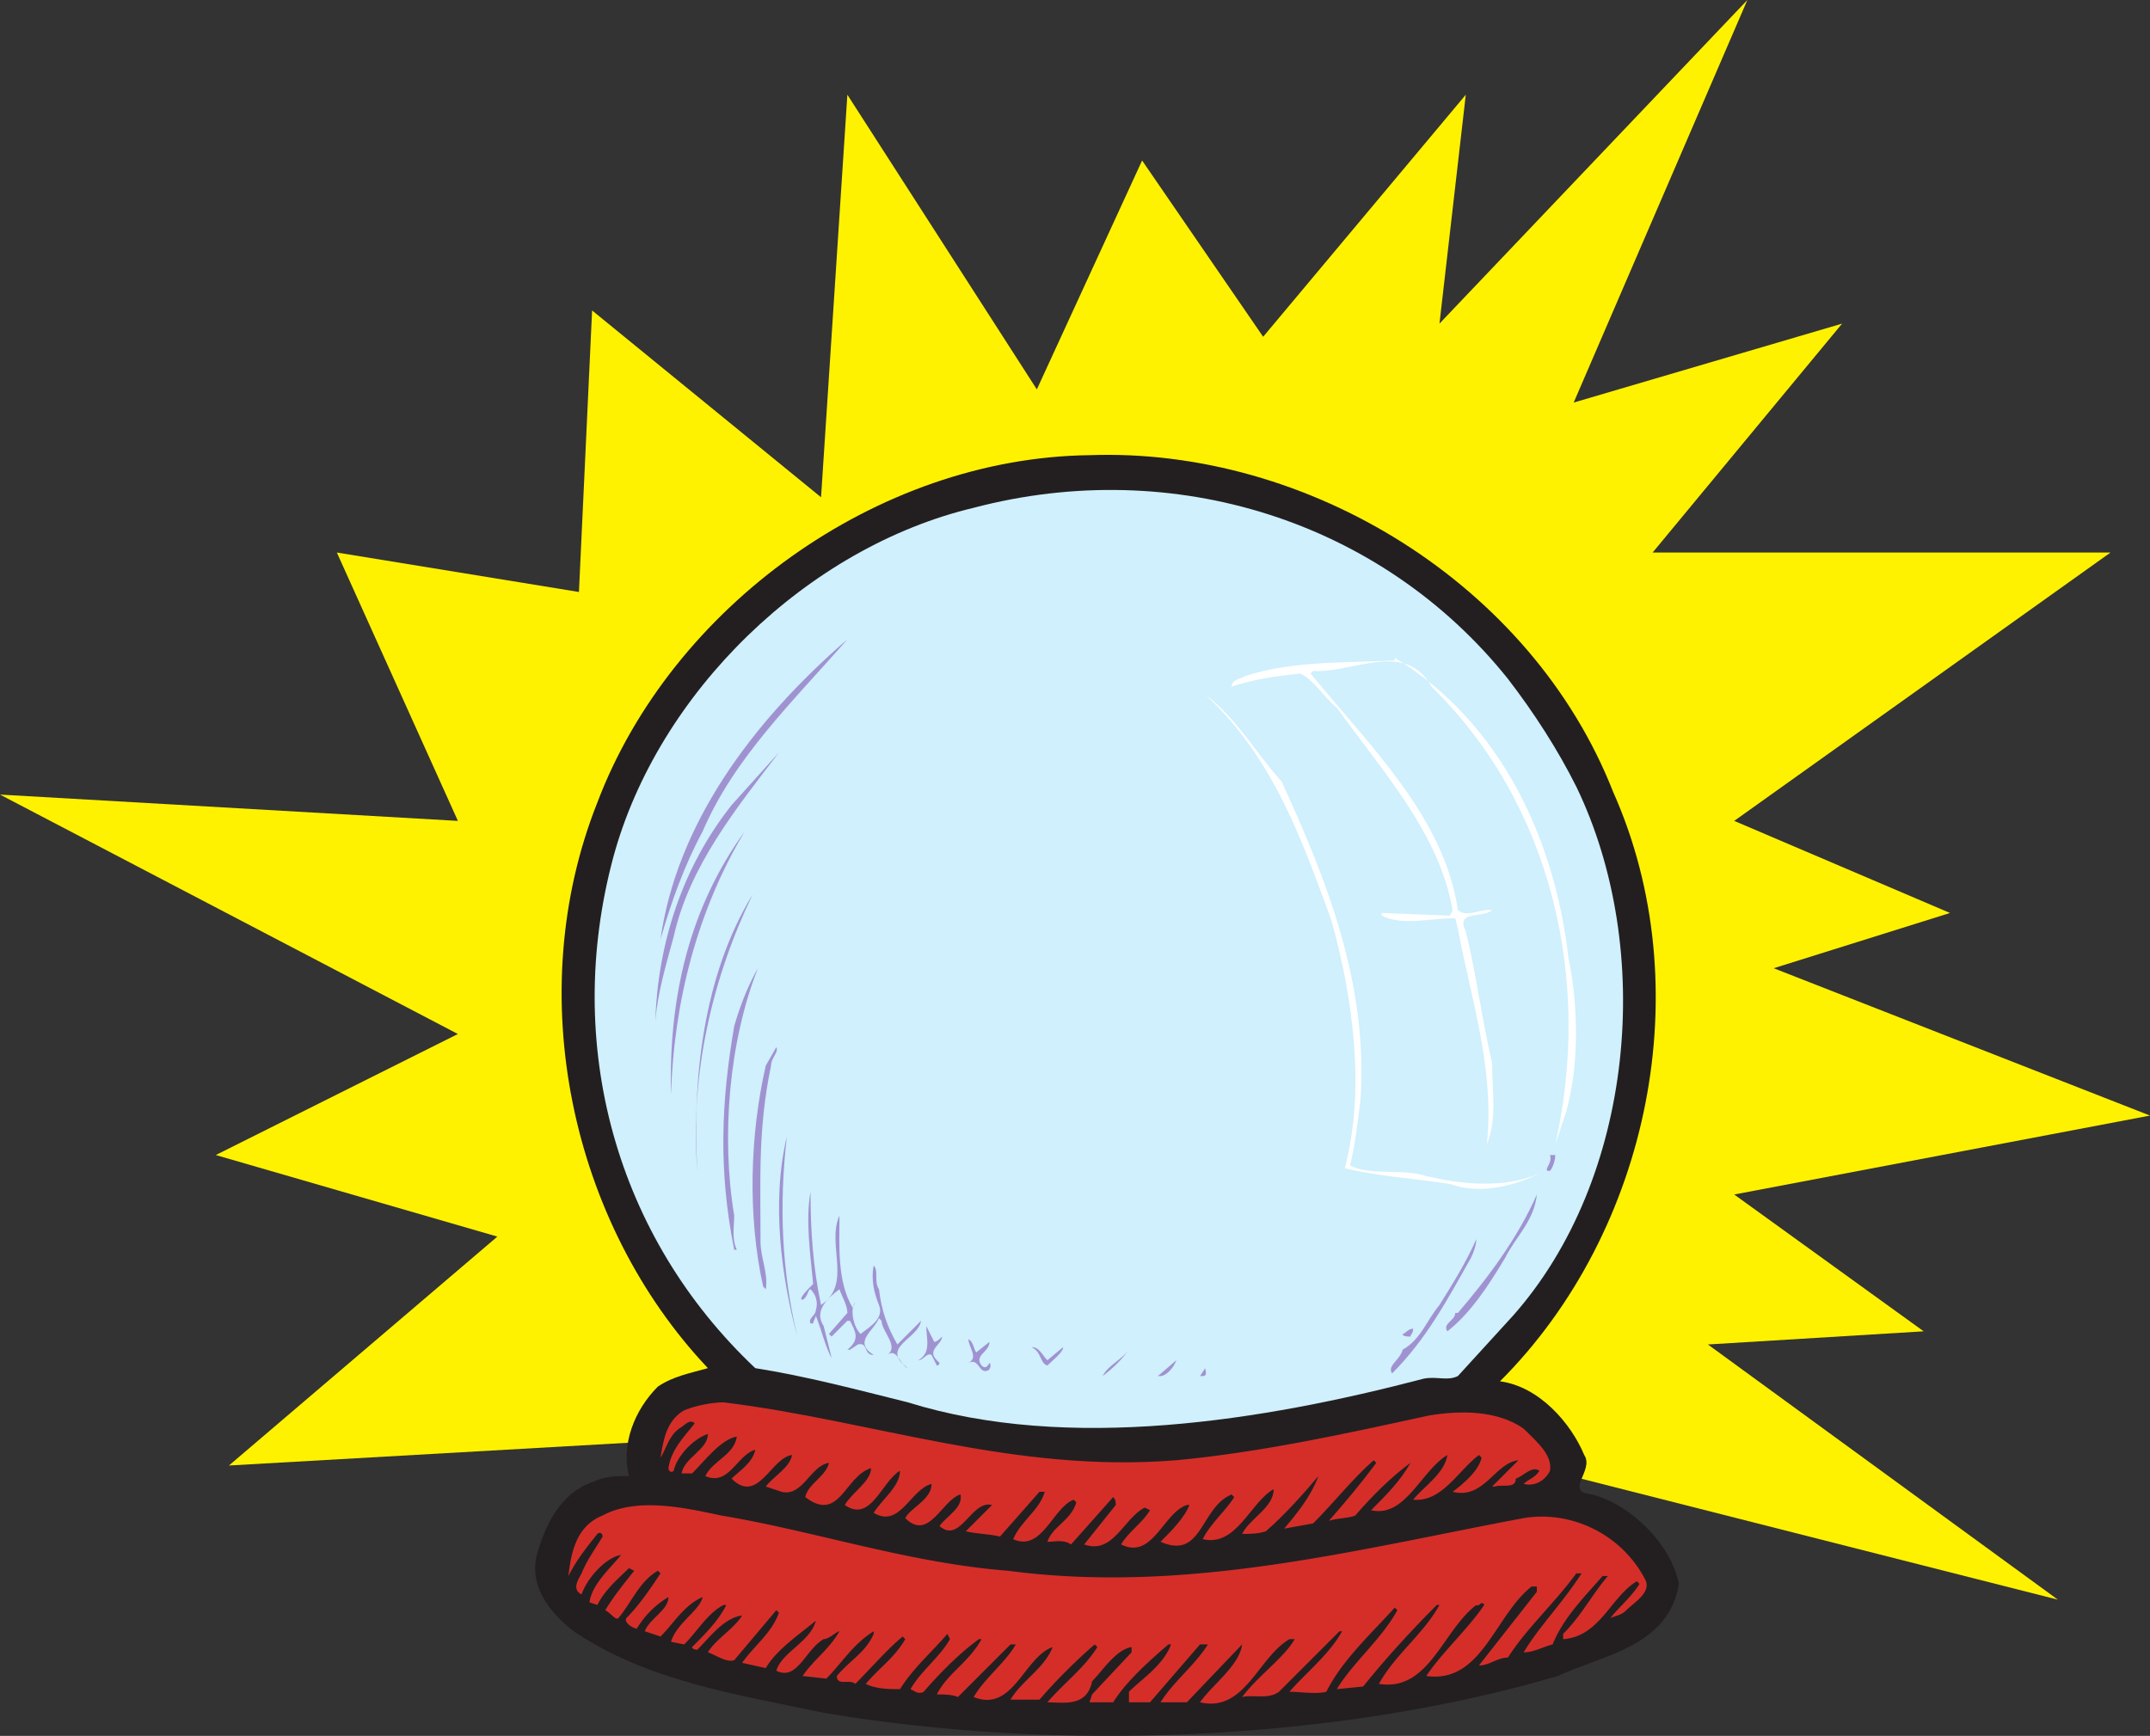
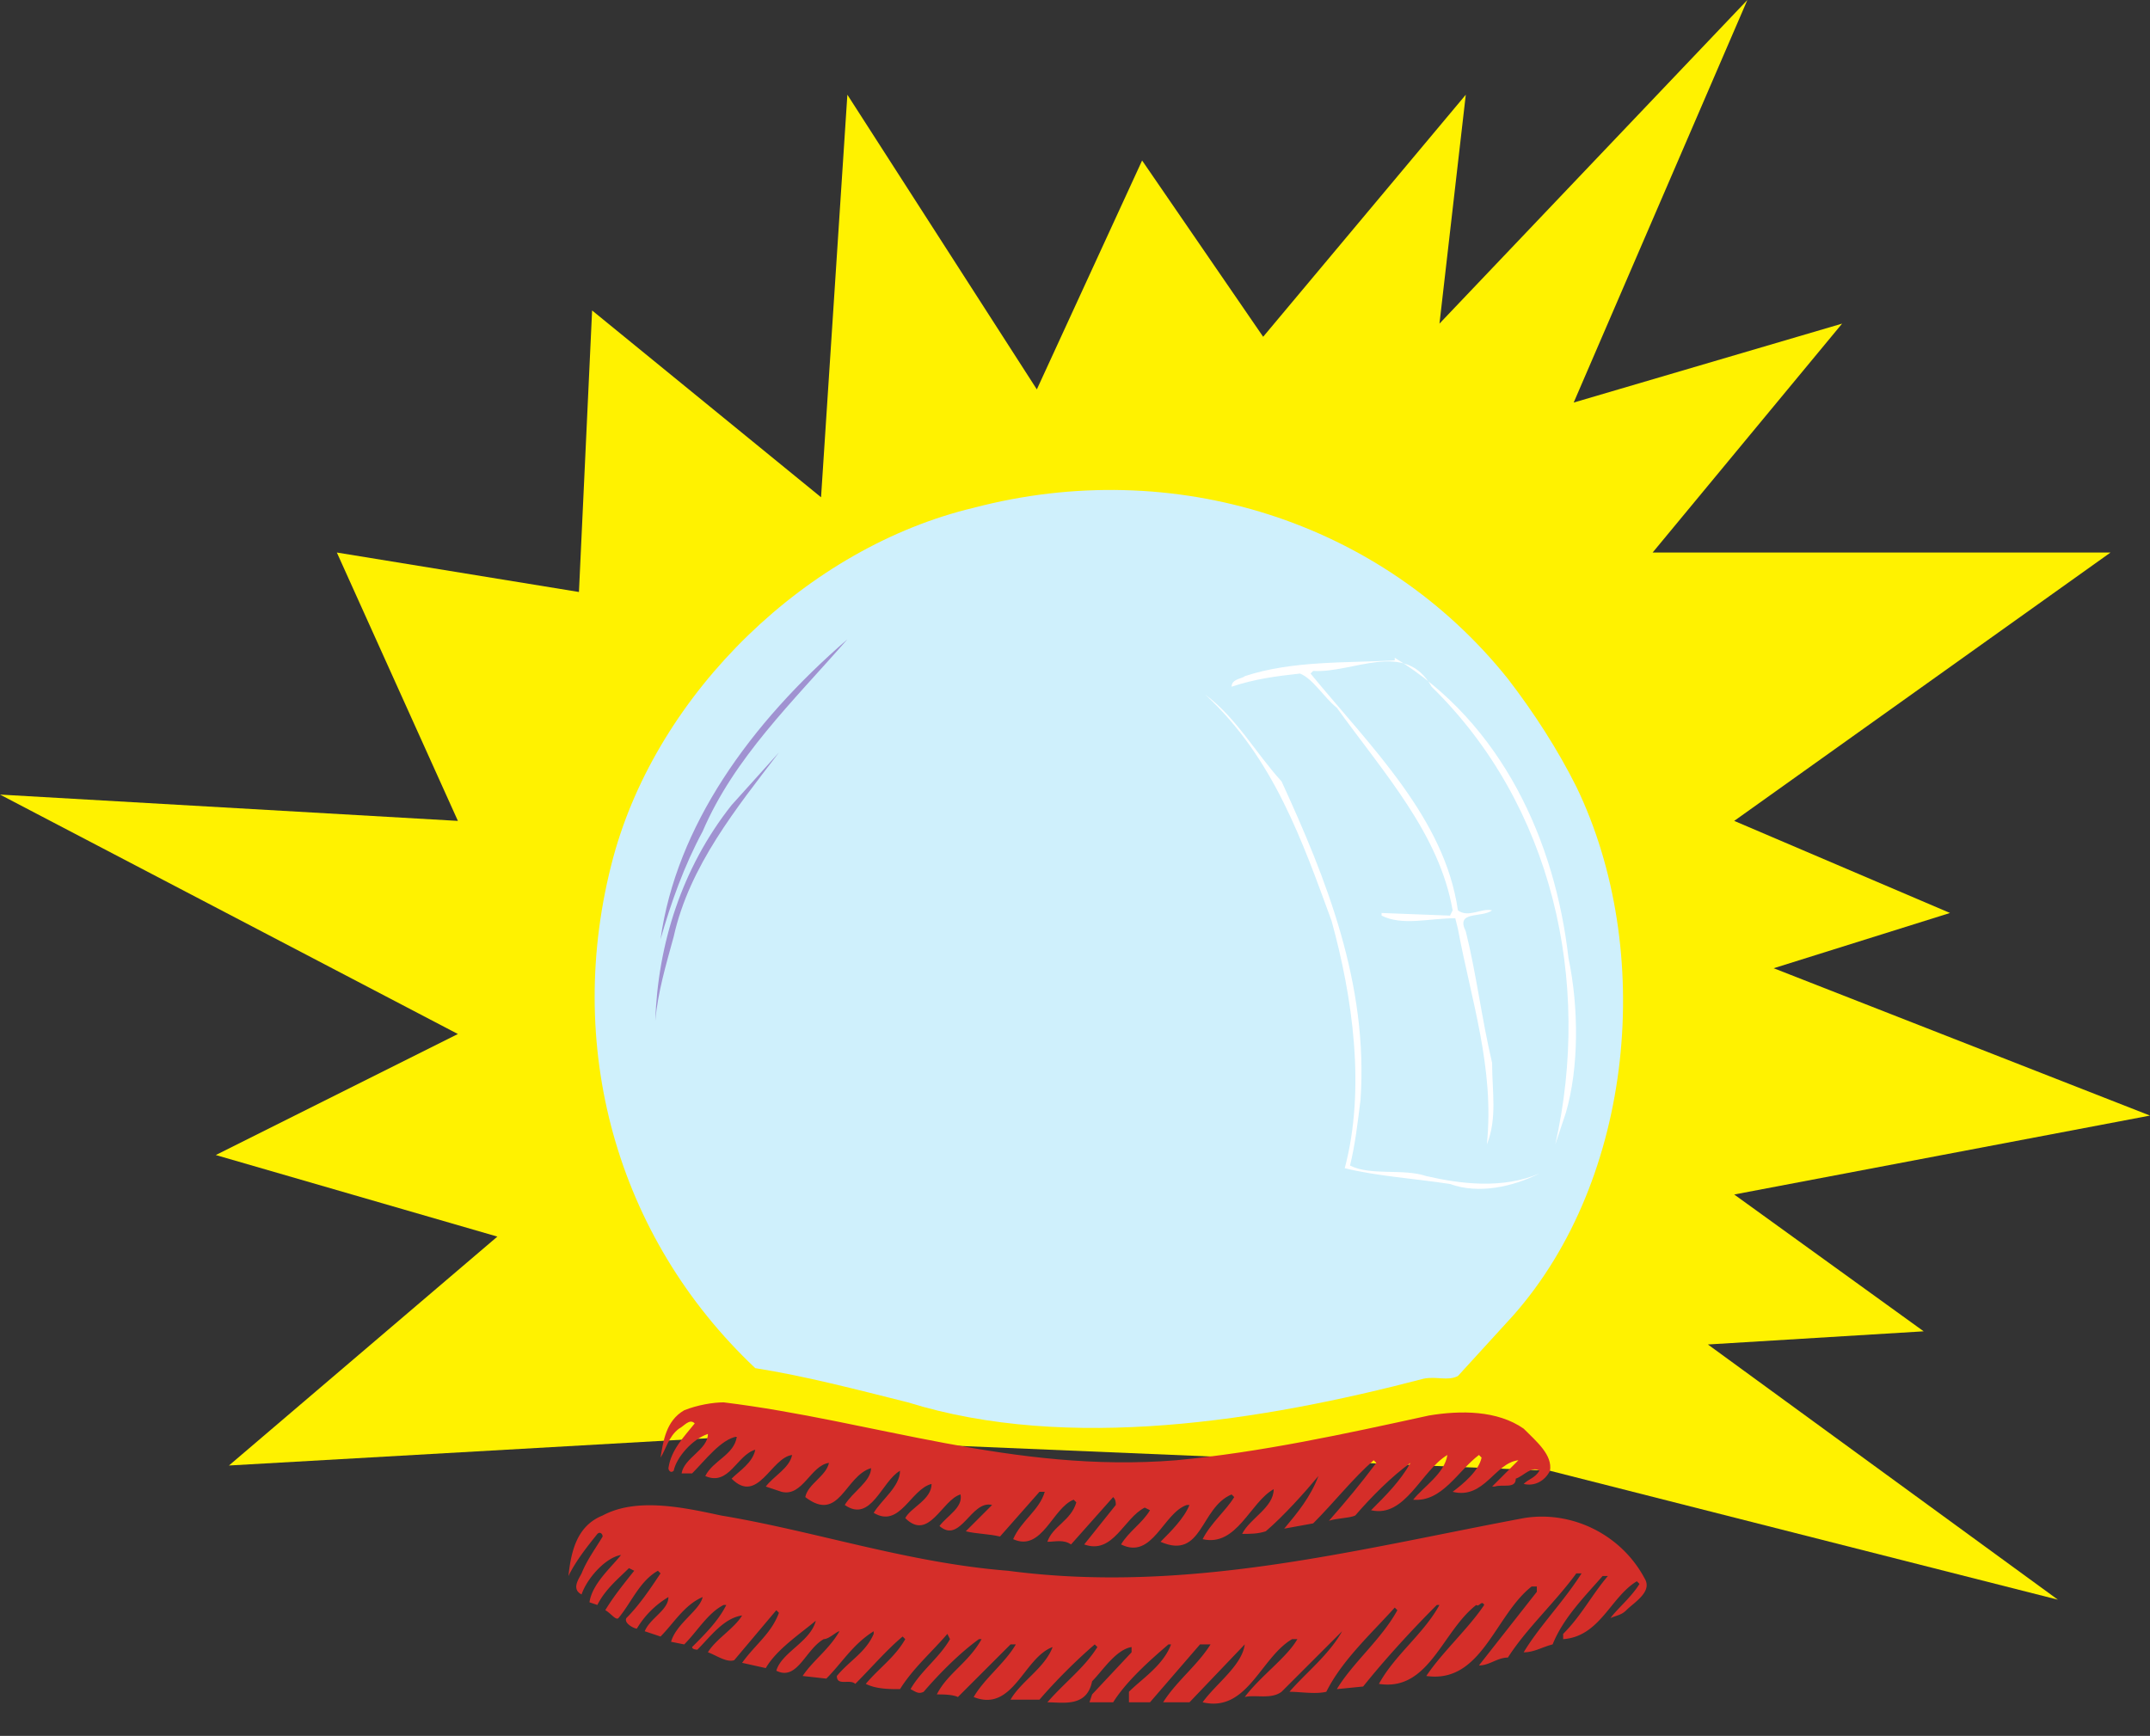
<svg xmlns="http://www.w3.org/2000/svg" width="612.75" height="494.822">
  <rect width="100%" height="100%" fill="#333333" stroke="none" />
  <path fill="#fff200" fill-rule="evenodd" d="m360 96 57.75-69-7.5 65.25L498 0l-49.5 114.75 76.5-22.5-54 65.25h130.5L494.25 234l61.5 26.25L505.5 276l107.25 42-118.5 22.5 54 39-61.5 3.75L586.5 456l-144.75-36.75L210 409.5l-144.75 8.25 76.5-65.25-80.25-23.25 69-34.5L0 226.5l130.5 7.5L96 157.5l69 11.25 3.75-80.25L234 141.75 241.5 27l54 84 30-65.25L360 96" />
-   <path fill="#231f20" fill-rule="evenodd" d="M459.75 225.75c24.75 55.5 10.5 125.25-32.25 168 11.25 1.5 20.25 12 24 21 3 4.5-6 10.5 2.25 11.25 11.25 3 22.5 14.25 24.75 25.5-3 18-21.75 20.25-34.5 26.25-63.75 18.75-142.5 21.75-209.25 10.5-24.75-5.25-50.25-9-71.25-23.25-6.75-5.25-12.75-12.75-10.5-21.75 2.25-8.25 6.75-18 16.5-21 3-1.5 6.75-1.5 9.75-1.5-2.25-9 1.5-18.75 8.25-25.5 4.5-3 9-3.75 14.25-5.25-39-41.25-53.25-106.5-31.5-161.25 21-55.5 79.5-98.25 140.25-99 62.25-2.25 126 36.75 149.25 96" />
  <path fill="#cff0fc" fill-rule="evenodd" d="M449.25 224.25c22.5 46.5 16.5 111.75-18 150.75l-15.75 17.25c-3 1.5-6 0-9.75.75-45.75 12-101.25 21-147 6.75-15-3.75-29.25-7.5-43.5-9.75-39.75-37.5-54.75-92.25-40.5-145.5 12.75-47.25 55.5-88.5 102.75-99.75 57-15 116.25 3.75 152.25 48.75 7.5 9.75 14.25 20.25 19.5 30.75" />
  <path fill="#a092d1" fill-rule="evenodd" d="M200.25 237c-5.25 9.75-9 20.25-12 30.75 4.5-32.25 25.5-61.5 53.25-85.5-15.75 18-32.25 33.75-41.25 54.75" />
  <path fill="#fff" fill-rule="evenodd" d="M447 273c3 14.25 3 31.5-.75 44.25l-3 9c10.5-46.5-.75-96.75-35.25-130.5-7.5-13.5-22.5-3.75-33.75-4.5l-.75.75c17.25 21 38.25 41.25 42 67.5 3 2.25 6.75-.75 9.75 0-3 2.25-10.5 0-7.5 6 3 12 4.5 24.75 7.5 37.5 0 8.25 1.5 15.75-1.5 23.25 2.25-21.75-4.5-41.25-8.25-61.5l-.75-3c-7.5 0-15 2.25-21-.75v-.75l19.5.75.75-1.5c-3.75-21.75-19.5-39-33-57.75-3.75-3-6.75-8.25-10.5-9.75-6.75.75-12.75 1.5-19.5 3.75 0-2.25 3-2.25 3.75-3 13.5-4.5 29.25-3.75 42.75-4.5v-.75c30.75 18.75 45.75 52.5 49.5 85.5" />
  <path fill="#fff" fill-rule="evenodd" d="M365.25 222.75C378 250.5 390 280.5 387.75 313.5c-.75 6-1.5 12.75-3 18.75 6 3 15 .75 21.75 3 9.75 2.25 21.75 3.75 32.25-.75-7.5 3.75-17.25 6-25.5 3-9.75-1.5-21-2.25-30-4.5 6-22.5 2.25-48.75-3.75-70.5-8.25-22.5-16.5-46.5-36-64.5 9 6.75 14.25 16.5 21.75 24.75" />
  <path fill="#a092d1" fill-rule="evenodd" d="M192 267c-2.25 8.25-4.5 15.75-5.25 24 .75-21.75 7.5-43.5 21.75-61.5l13.5-15c-12 15.75-25.5 32.25-30 52.5" />
-   <path fill="#a092d1" fill-rule="evenodd" d="M191.25 312c-.75-27.75 5.25-53.25 21-75-13.5 22.5-20.25 48.75-21 75m7.5 21.75c-1.5-25.5 1.5-55.5 15.75-78.75-11.25 23.25-18 51-15.75 78.75m10.5 12.75c0 3-.75 6.75.75 9.75h-.75c-4.5-22.5-3.75-42 0-63.75 1.5-5.25 3.75-11.25 6.75-16.5-8.25 21-10.5 48-6.75 70.5m10.5-42.75c-3.75 18-3 32.25-3 50.25 0 4.5 2.25 9 1.5 13.5l-.75-.75c-4.5-20.25-3.75-43.5.75-63l3-5.25c.75 1.5-1.5 3-1.5 5.25m7.5 77.25c-4.5-16.5-7.5-38.25-3-57-2.25 19.5-1.5 38.25 3 57m216-51.75c0 1.5-.75 3.75-1.5 4.5H441c-.75-.75 1.5-2.25.75-4.5h1.5M234 372c9-6 1.5-17.25 5.25-25.5 0 8.25-.75 18.75 3.75 26.25l.75-1.5c-1.5 1.5-.75 6.75 1.5 9 3-2.25 6.75-4.5 5.25-8.25s-2.25-7.5-1.5-11.25c1.5 1.5 0 4.5 1.5 6.75.75 6 2.25 10.5 5.25 15.75l6.75-6.75c-.75 5.25-12 7.5-3.75 13.5-2.25-.75-3-6-6-3.75 3.75-2.25-1.5-6.75-1.5-9.75l-.75-.75c-1.5 3.75-7.5 6.75-1.5 10.5-3 0-1.5-3.75-4.5-3l-2.25 1.5h-.75c3.75-3 2.25-5.25.75-8.25h-.75L237 381l-.75-.75 5.25-6c0-2.25-1.5-4.5-2.25-6.75-3 2.25-7.5 6-4.5 10.5l2.25 9c-1.5-2.25-3-8.25-4.5-12 0 .75-.75 1.5-.75 2.25H231c-.75-1.5 1.5-2.25 1.5-3.75.75-2.25 0-4.5-1.5-6-.75 0-.75 2.25-2.25 3-1.5 0 1.5-3 3-4.5-.75-8.25-2.25-18-.75-26.25 0 11.25.75 21.75 3 32.25m195-13.5c-4.5 7.5-9.75 15.75-16.5 21-1.5-2.25 2.25-3 2.25-5.25h.75c9-10.5 17.25-21.75 22.5-33.75-.75 7.5-6 12-9 18m-9.75 0c-6.75 12-12.75 23.25-22.5 33-1.5-2.25 2.25-3.75 3-6.75 5.25-3 6.75-8.25 10.5-12.75 3.75-6 7.5-12 10.5-18.75 0 1.5-.75 3.75-1.5 5.25m-153 24c.75 0 1.5-.75 2.25-1.5 0 2.25-4.5 3.75-1.5 6.75l.75.75s0 .75-.75.75l-1.5-3c-1.5-.75-2.25 1.5-3.75 1.5 3.75-2.25 2.25-6 2.25-9.75l2.25 4.5m136.5-3.75c0 1.5-.75 1.5-.75 2.25-.75 0-2.25 0-2.25-.75.75 0 1.5-1.5 3-1.5m-124.5 6.75 3.75-3c0 3-4.5 3.75-2.25 6.75.75.75 1.5.75 2.25-.75.75.75 0 2.25-.75 2.25-2.25.75-2.25-3.75-5.25-2.25 3-1.5 0-4.5 0-6.75 1.5.75 1.5 3 2.25 3.75m20.25 2.25L303 384c0 1.5-3 3.75-4.5 5.25-2.25-.75-1.5-3.75-4.5-5.25 2.25 0 3 2.25 4.5 3.75m15.75 4.5c1.5-3 5.25-4.5 7.5-7.5-2.25 3-4.5 5.25-7.5 7.5m16.5 0H330l5.25-4.5c-.75 2.25-3 4.5-4.5 4.5m12 0H342l1.5-2.25c0 .75.75 2.25-.75 2.25" />
  <path fill="#d52e29" fill-rule="evenodd" d="M335.25 416.25c24-2.25 48-7.5 72-12.75 9-1.5 19.5-1.5 27 3.75 3.75 3.75 8.25 7.5 7.5 12-1.5 3-4.5 4.5-7.5 3.75 1.5-1.5 3-1.5 4.5-3.75-2.25-1.5-4.5 1.5-6.75 2.25 0 3-3.75 1.5-6 2.25h-.75l7.5-7.5c-6.75.75-9.75 11.25-18.75 9 3-2.25 7.5-6 8.25-9.75l-.75-.75c-6 4.5-10.5 13.5-18.75 12.75 3-3.75 9-7.5 9.75-12.75-7.5 4.5-12 18-21.75 15.75 4.5-4.5 8.25-8.25 11.25-13.5-5.25 3.75-11.25 9.75-15.75 15-1.5.75-5.25.75-7.5 1.5 5.25-6 9-10.5 13.5-16.5l-.75-.75c-6 5.25-11.25 12-17.25 18l-8.25 1.5c3.75-4.5 7.5-9 9.75-15-3.75 4.5-9.75 11.25-15 15.75-2.25.75-4.5.75-6.75.75 2.25-4.5 9-7.5 9-12.75-6.75 3.75-10.5 16.5-20.25 14.25 2.25-4.5 6.75-8.25 9-12L351 426c-9 3.75-8.25 18.75-20.25 13.5 3-3 6.75-6.75 8.25-10.5h-.75c-6.75 2.25-9.75 15.75-18.75 11.25 2.25-3.75 6-6 8.25-9.75l-1.5-.75c-6 3-9 13.5-17.25 10.5l9-11.25c0-.75 0-1.5-.75-2.25l-12 13.5c-2.25-1.5-4.5-.75-6.75-.75 1.5-4.5 6.75-6 8.25-11.25l-.75-.75c-6 2.25-9 15-17.25 11.25 2.25-5.25 7.5-8.25 9-13.5h-1.5L285 438c-3-.75-6.75-.75-9.75-1.5l7.5-7.5c-6-1.5-9 11.25-15 6 2.25-3 6.75-5.25 6-9-5.25 1.5-9 13.5-15.75 6.75 1.5-3 7.5-5.25 7.5-9.75-6 1.5-9 12.75-16.5 8.25 2.25-3.75 7.5-7.5 7.5-12-5.25 3-8.25 15-15.75 9.75 2.25-3.75 7.5-6.75 7.5-10.5-7.5 2.25-9 15.75-18.75 8.25.75-3.75 6-6 6.75-9.75-5.25.75-7.5 9.75-13.5 8.25l-4.5-1.5c2.25-3 6.75-5.25 7.5-9-6 .75-9.75 14.25-17.25 6.75 2.25-2.25 6-4.5 6.75-8.25-5.25 1.5-7.5 10.5-14.25 7.5 2.25-4.5 8.25-6 9-11.25-4.5.75-9 6.75-12.75 10.5h-3c.75-4.5 7.5-6.75 7.5-11.25-4.5 1.5-9 6.75-9.75 10.5-.75.75-1.5 0-1.5-.75.75-5.25 4.5-9 7.5-12.75-1.5-1.5-3 .75-4.5 1.5-3 2.25-3.75 6-5.25 8.25.75-4.5 1.5-10.5 6.75-13.5 3.75-1.5 8.25-2.25 11.25-2.25 42.75 5.25 82.5 20.25 129 16.5" />
-   <path fill="#d52e29" fill-rule="evenodd" d="M287.25 447.75c51 6.75 99-6 147-15 13.5-2.25 27.75 4.5 34.5 17.25 2.25 3.75-3 6.75-5.25 9-1.5 1.5-3 1.5-4.5 2.25 1.5-2.25 6-6 8.25-9.75l-.75-.75c-7.5 4.5-10.5 15.75-21 16.5v-1.5c5.25-5.25 8.25-11.25 12.75-16.5h-1.5c-5.25 6-11.25 12-14.25 19.5-3 .75-5.25 2.25-8.25 2.25 4.5-7.5 11.25-14.25 16.5-22.5h-1.5c-6 8.25-14.25 15.75-19.5 24-3 0-5.25 2.25-8.25 2.25l16.5-21v-1.5h-1.5c-10.5 8.25-14.25 27.75-30 25.5 4.5-6.75 12-13.5 16.5-20.25-.75-1.5-1.5.75-2.25 0C411 465 407.25 482.25 393 480c4.5-8.25 12.75-14.25 17.25-22.5h-.75c-7.5 7.5-15 15.75-21 23.25l-7.5.75c4.5-7.5 12.75-14.25 17.25-22.5l-.75-.75c-6.75 7.5-15 15-19.5 24-3 .75-7.5 0-10.5 0 4.5-5.25 11.25-10.5 15-17.25h-.75l-17.25 17.25c-3 2.25-7.5.75-10.5 1.5 4.5-6 12-11.25 15-16.5h-1.5c-9 5.25-12.75 21-25.5 18 3.75-5.25 11.25-10.5 12-16.5l-15.75 16.5h-7.5c3.75-6 9.75-10.5 13.5-16.5H342l-14.25 16.5h-6v-3c3.75-3.75 9.75-7.5 12-13.5H333c-5.25 4.5-12 10.5-15.75 16.5h-6.75l.75-2.25 11.25-12v-1.5c-4.5.75-8.25 6.75-11.25 9.75-1.5 7.5-8.25 6-12.75 6 5.25-6 10.5-9.75 14.25-15.75l-.75-.75c-5.25 4.5-11.25 10.5-15.75 15.75H288c3-5.25 9.75-9 12-15-8.25 3-11.25 18.75-22.5 14.25 3-5.25 9-9.75 12-15H288l-15 15c-1.5-.75-4.5-.75-6-.75 3-6 9-9 12.75-15.75H279c-5.25 3.75-11.25 9.75-15.75 15-1.5.75-2.25 0-3.75-.75 3-5.25 8.25-9 11.25-14.25l-.75-1.5c-4.5 5.25-9.75 9.75-13.5 15.75-3 0-6.75 0-9.75-1.5 3.75-4.5 8.25-7.5 11.25-12.75l-.75-.75c-4.5 3.75-9 9-13.5 13.5-1.5-1.5-5.25.75-5.25-2.25 3.75-4.5 8.25-6.75 10.5-12V465c-6 3.75-9 9-13.5 13.5l-6.75-.75c3-4.5 7.5-7.5 10.5-12.75-.75 0-3 2.25-4.5 2.25-5.25 3-7.5 12-13.5 9C222.75 471 231 468 232.5 462c-4.5 3.75-11.25 8.25-14.25 13.5l-6.75-1.5c3.75-5.25 8.25-8.25 10.5-14.25l-.75-.75-12 14.25c-2.25.75-5.25-1.5-7.5-2.25 2.25-3.75 7.5-6.75 9.75-10.5-5.25.75-9 6-12.75 9.75 0 0-1.5 0-1.5-.75 3.75-3.75 7.5-7.5 9.75-12h-.75c-4.5 2.25-7.5 7.5-11.25 11.25l-3.75-.75c1.5-5.25 8.25-9 9-12.75-5.25 2.25-8.25 7.5-12 11.25l-4.5-1.5c1.5-3.75 6.75-6 6.75-9.75a25.854 25.854 0 0 0-9 9c-.75 0-3.75-1.5-3-3 3.75-3.75 6.75-8.25 9.75-12.75l-.75-.75c-5.25 3-7.5 9-11.25 13.5-.75.75-2.25-1.5-3.75-2.25 2.25-3.75 5.25-7.5 8.25-11.25l-1.5-.75c-3 3-6.75 6-9 10.5l-2.25-.75c.75-5.25 6-9.75 9-13.5-4.5.75-9.75 6.75-11.25 11.25-3-1.5-.75-4.5 0-6 1.5-3.75 3.75-6.75 6-10.5 0-.75-.75-1.5-1.5-.75-3 3.75-6 7.5-8.25 12 .75-6.75 2.25-14.25 9.75-17.25 9.75-5.25 23.25-2.25 33.75 0 27 4.5 53.25 13.5 81.75 15.75" />
+   <path fill="#d52e29" fill-rule="evenodd" d="M287.25 447.75c51 6.75 99-6 147-15 13.5-2.25 27.75 4.5 34.5 17.25 2.25 3.75-3 6.75-5.25 9-1.5 1.5-3 1.5-4.5 2.25 1.5-2.25 6-6 8.25-9.75l-.75-.75c-7.5 4.5-10.5 15.75-21 16.5v-1.5c5.25-5.25 8.25-11.25 12.75-16.5h-1.5c-5.25 6-11.25 12-14.25 19.5-3 .75-5.25 2.25-8.25 2.25 4.5-7.5 11.25-14.25 16.5-22.5h-1.5c-6 8.25-14.25 15.75-19.5 24-3 0-5.25 2.25-8.25 2.25l16.5-21v-1.5h-1.5c-10.5 8.25-14.25 27.75-30 25.5 4.5-6.75 12-13.5 16.5-20.25-.75-1.5-1.5.75-2.25 0C411 465 407.25 482.25 393 480c4.5-8.25 12.75-14.25 17.25-22.5h-.75c-7.5 7.5-15 15.75-21 23.25l-7.5.75c4.5-7.5 12.75-14.25 17.25-22.5l-.75-.75c-6.75 7.5-15 15-19.5 24-3 .75-7.5 0-10.5 0 4.5-5.25 11.25-10.5 15-17.25l-17.25 17.25c-3 2.25-7.5.75-10.5 1.5 4.5-6 12-11.25 15-16.5h-1.5c-9 5.25-12.75 21-25.5 18 3.75-5.25 11.25-10.5 12-16.5l-15.75 16.5h-7.5c3.75-6 9.75-10.5 13.5-16.5H342l-14.25 16.5h-6v-3c3.75-3.75 9.75-7.5 12-13.5H333c-5.25 4.5-12 10.5-15.75 16.5h-6.75l.75-2.25 11.25-12v-1.5c-4.5.75-8.25 6.75-11.25 9.75-1.5 7.5-8.25 6-12.75 6 5.25-6 10.5-9.75 14.25-15.75l-.75-.75c-5.25 4.5-11.25 10.5-15.75 15.75H288c3-5.25 9.75-9 12-15-8.25 3-11.25 18.75-22.5 14.25 3-5.25 9-9.75 12-15H288l-15 15c-1.5-.75-4.5-.75-6-.75 3-6 9-9 12.75-15.75H279c-5.25 3.75-11.25 9.75-15.75 15-1.5.75-2.25 0-3.75-.75 3-5.25 8.25-9 11.25-14.25l-.75-1.5c-4.5 5.25-9.75 9.75-13.5 15.75-3 0-6.75 0-9.75-1.5 3.75-4.5 8.25-7.5 11.25-12.75l-.75-.75c-4.5 3.75-9 9-13.5 13.5-1.5-1.5-5.25.75-5.25-2.25 3.75-4.5 8.25-6.75 10.5-12V465c-6 3.75-9 9-13.5 13.5l-6.75-.75c3-4.5 7.5-7.5 10.5-12.75-.75 0-3 2.25-4.5 2.25-5.25 3-7.5 12-13.5 9C222.75 471 231 468 232.5 462c-4.5 3.75-11.25 8.25-14.25 13.5l-6.75-1.5c3.75-5.25 8.25-8.25 10.5-14.25l-.75-.75-12 14.25c-2.25.75-5.25-1.5-7.5-2.25 2.25-3.75 7.5-6.75 9.75-10.5-5.25.75-9 6-12.75 9.75 0 0-1.5 0-1.5-.75 3.75-3.75 7.5-7.5 9.75-12h-.75c-4.5 2.25-7.5 7.5-11.25 11.25l-3.75-.75c1.5-5.25 8.25-9 9-12.75-5.25 2.25-8.25 7.5-12 11.25l-4.5-1.5c1.5-3.75 6.75-6 6.75-9.75a25.854 25.854 0 0 0-9 9c-.75 0-3.75-1.5-3-3 3.75-3.75 6.75-8.25 9.75-12.75l-.75-.75c-5.25 3-7.5 9-11.25 13.5-.75.75-2.25-1.5-3.75-2.25 2.25-3.75 5.25-7.5 8.25-11.25l-1.5-.75c-3 3-6.75 6-9 10.5l-2.25-.75c.75-5.25 6-9.75 9-13.5-4.5.75-9.75 6.75-11.25 11.25-3-1.5-.75-4.5 0-6 1.5-3.75 3.75-6.75 6-10.5 0-.75-.75-1.5-1.5-.75-3 3.75-6 7.5-8.25 12 .75-6.75 2.25-14.25 9.75-17.25 9.75-5.25 23.25-2.25 33.75 0 27 4.5 53.25 13.5 81.75 15.75" />
</svg>